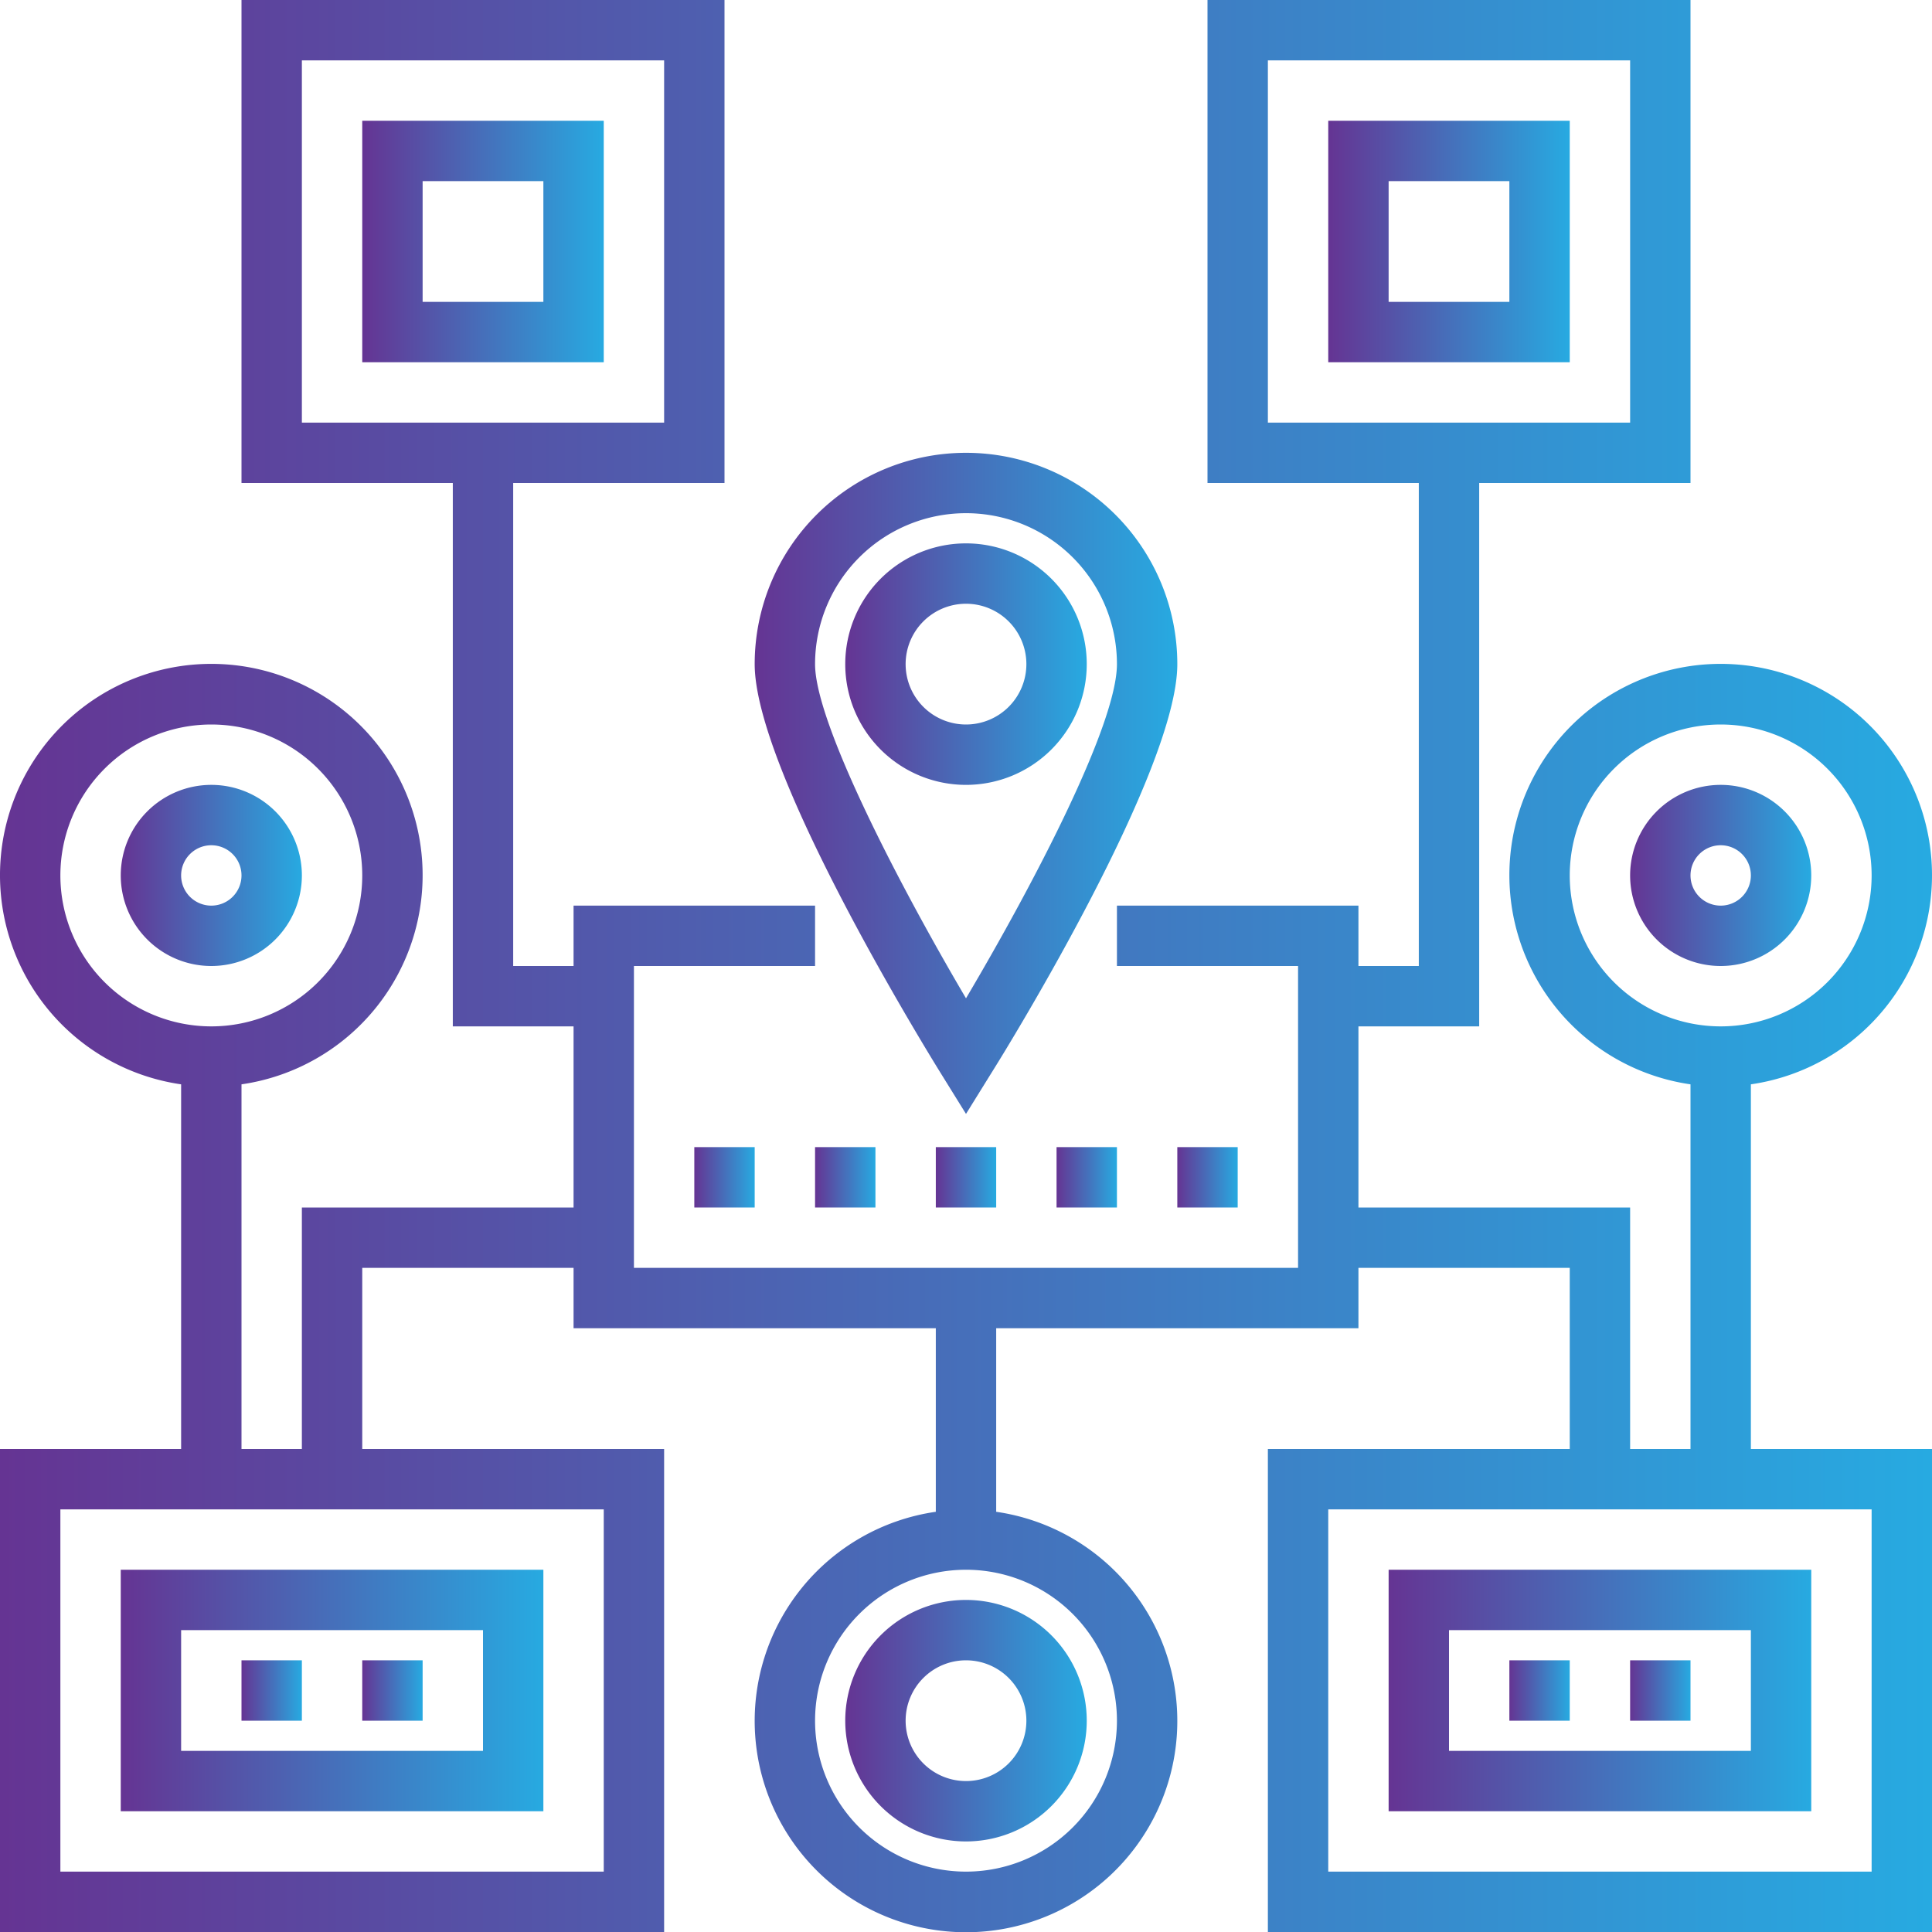
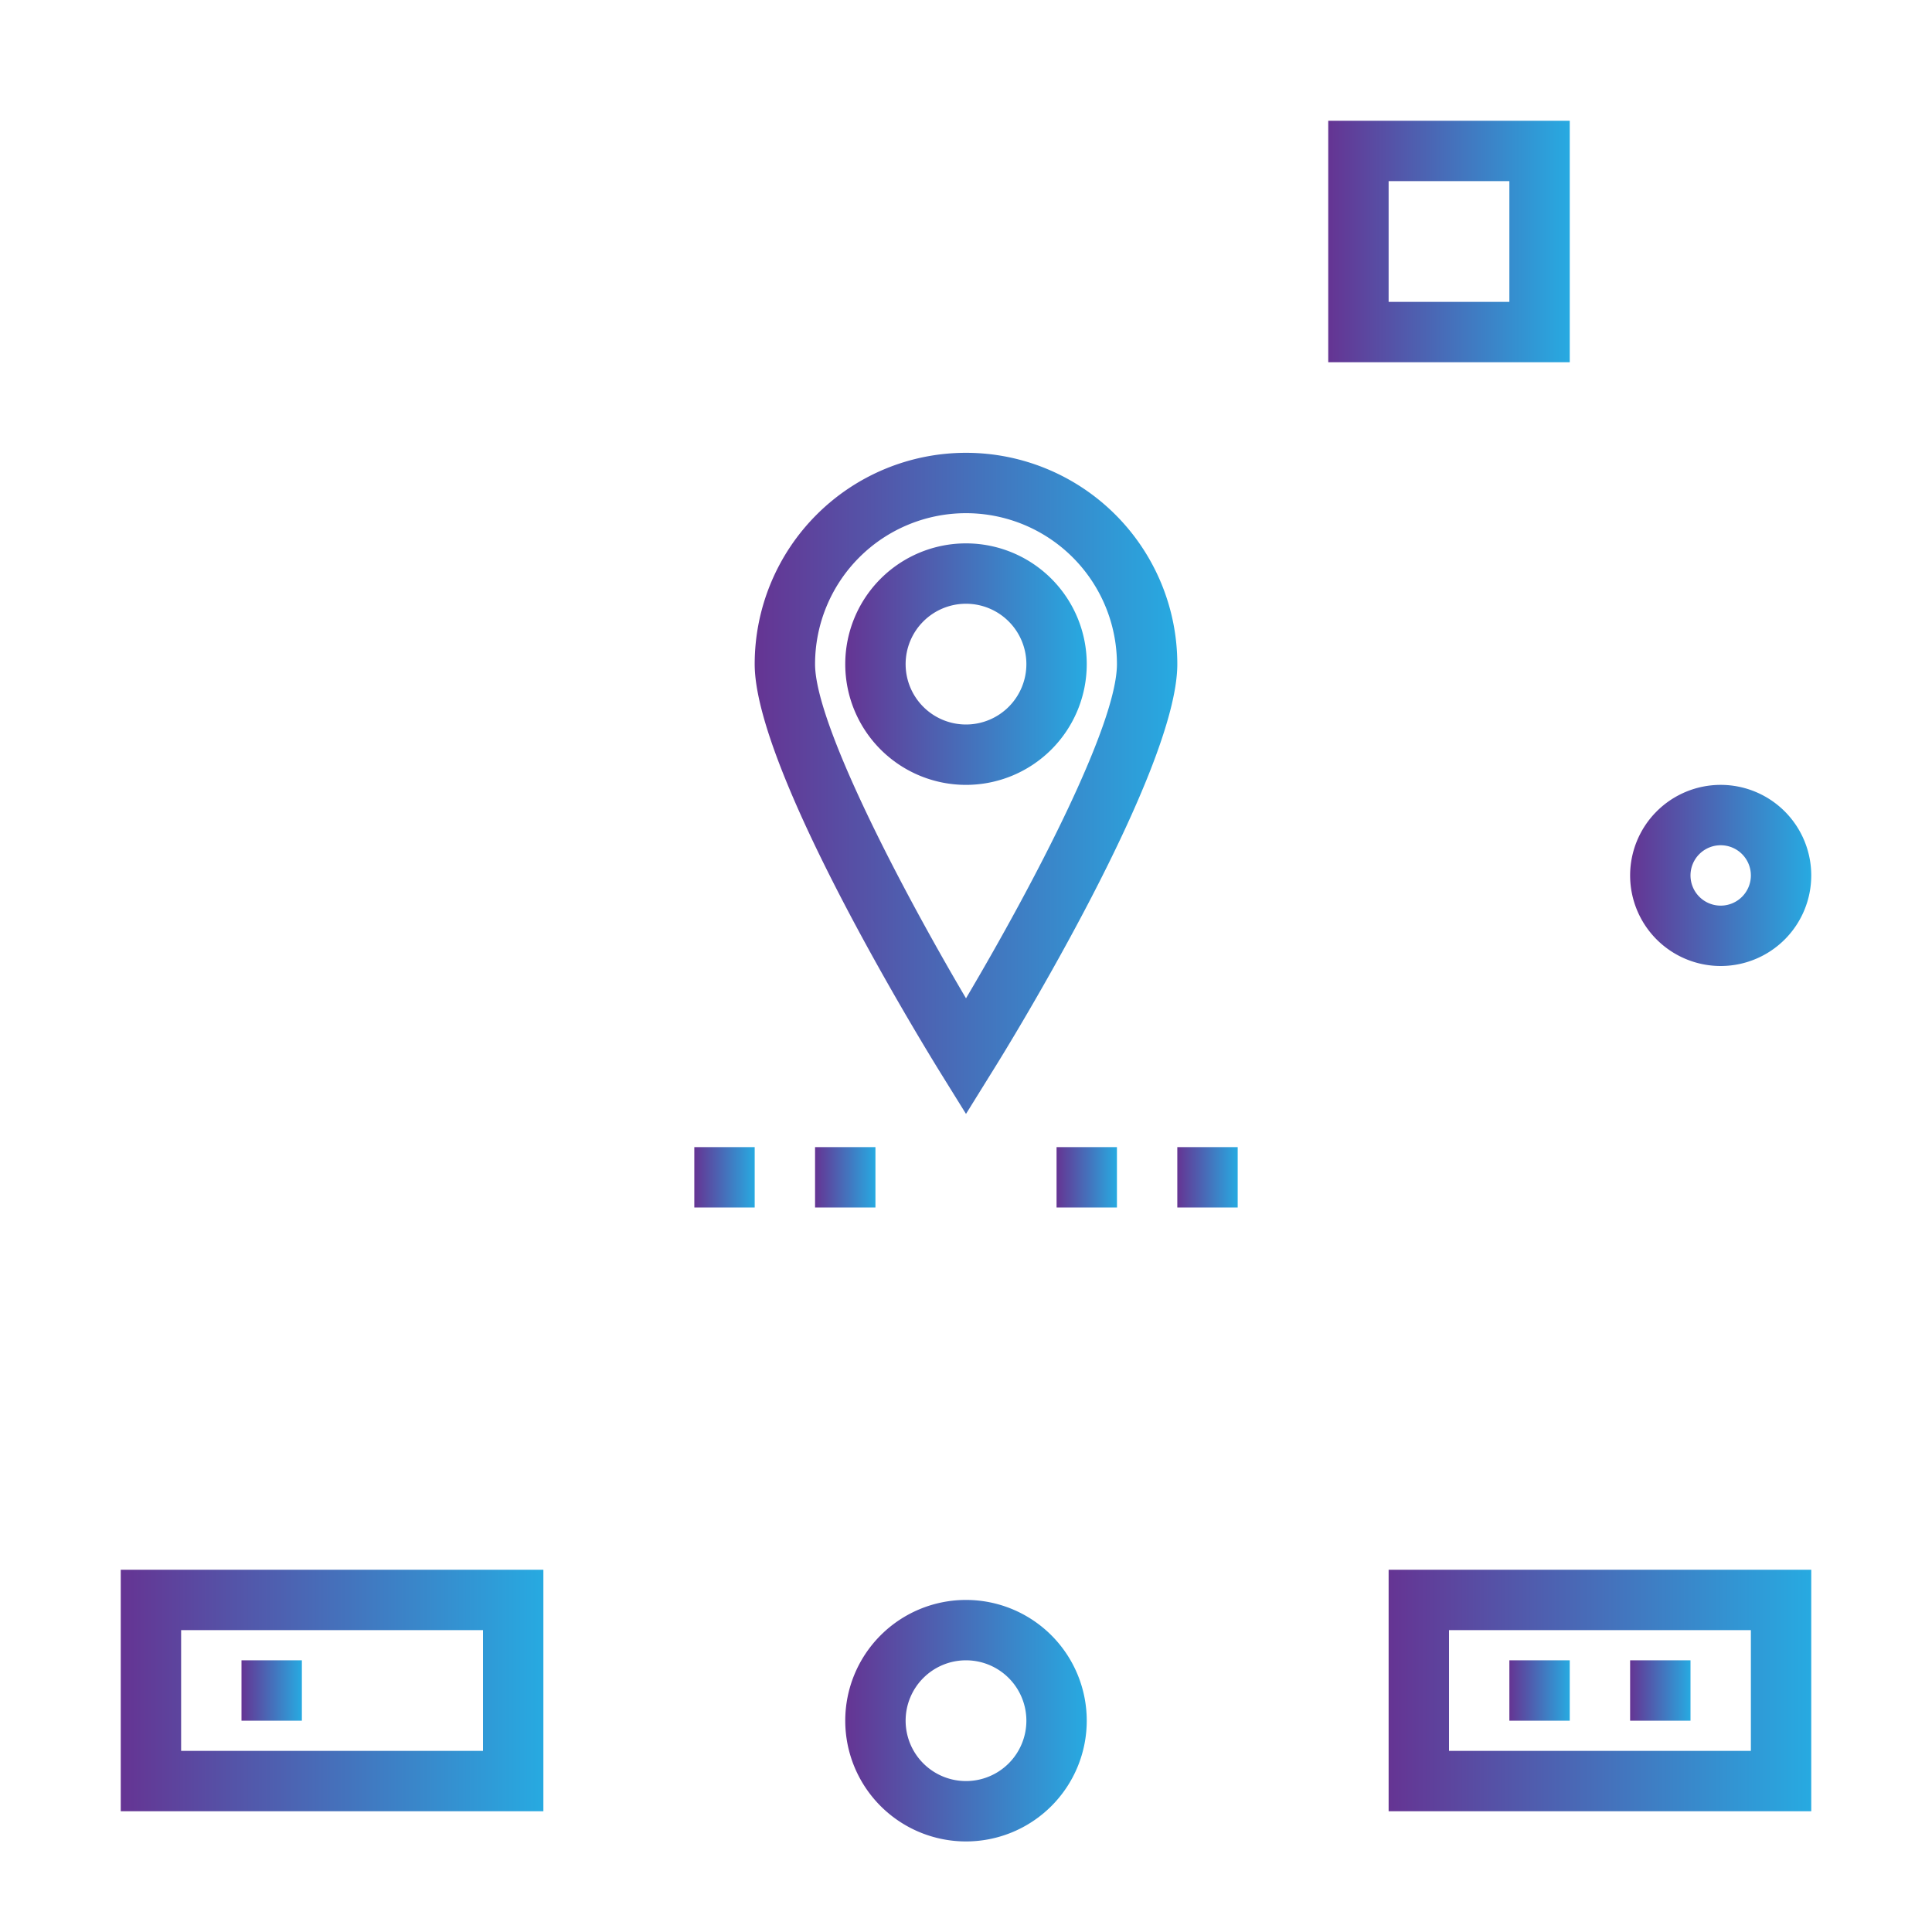
<svg xmlns="http://www.w3.org/2000/svg" xmlns:xlink="http://www.w3.org/1999/xlink" viewBox="0 0 64 64">
  <defs>
    <style>.cls-1{fill:url(#linear-gradient);}.cls-2{fill:url(#linear-gradient-2);}.cls-3{fill:url(#linear-gradient-3);}.cls-4{fill:url(#linear-gradient-4);}.cls-5{fill:url(#linear-gradient-5);}.cls-6{fill:url(#linear-gradient-6);}.cls-7{fill:url(#linear-gradient-7);}.cls-8{fill:url(#linear-gradient-8);}.cls-9{fill:url(#linear-gradient-9);}.cls-10{fill:url(#linear-gradient-10);}.cls-11{fill:url(#linear-gradient-11);}.cls-12{fill:url(#linear-gradient-12);}.cls-13{fill:url(#linear-gradient-13);}.cls-14{fill:url(#linear-gradient-14);}.cls-15{fill:url(#linear-gradient-15);}.cls-16{fill:url(#linear-gradient-16);}.cls-17{fill:url(#linear-gradient-17);}.cls-18{fill:url(#linear-gradient-18);}.cls-19{fill:url(#linear-gradient-19);}</style>
    <linearGradient id="linear-gradient" x1="44" y1="8" x2="52" y2="8" gradientUnits="userSpaceOnUse">
      <stop offset="0" stop-color="#653493" />
      <stop offset="1" stop-color="#27aae1" />
    </linearGradient>
    <linearGradient id="linear-gradient-2" x1="12" y1="8" x2="20" y2="8" xlink:href="#linear-gradient" />
    <linearGradient id="linear-gradient-3" x1="54" y1="29" x2="60" y2="29" xlink:href="#linear-gradient" />
    <linearGradient id="linear-gradient-4" x1="4" y1="56" x2="18" y2="56" xlink:href="#linear-gradient" />
    <linearGradient id="linear-gradient-5" x1="4" y1="29" x2="10" y2="29" xlink:href="#linear-gradient" />
    <linearGradient id="linear-gradient-6" x1="28" y1="57" x2="36" y2="57" xlink:href="#linear-gradient" />
    <linearGradient id="linear-gradient-7" x1="25" y1="25.95" x2="39" y2="25.95" xlink:href="#linear-gradient" />
    <linearGradient id="linear-gradient-8" x1="28" y1="22" x2="36" y2="22" xlink:href="#linear-gradient" />
    <linearGradient id="linear-gradient-9" x1="23" y1="39" x2="25" y2="39" xlink:href="#linear-gradient" />
    <linearGradient id="linear-gradient-10" x1="27" y1="39" x2="29" y2="39" xlink:href="#linear-gradient" />
    <linearGradient id="linear-gradient-11" x1="31" y1="39" x2="33" y2="39" xlink:href="#linear-gradient" />
    <linearGradient id="linear-gradient-12" x1="35" y1="39" x2="37" y2="39" xlink:href="#linear-gradient" />
    <linearGradient id="linear-gradient-13" x1="39" y1="39" x2="41" y2="39" xlink:href="#linear-gradient" />
    <linearGradient id="linear-gradient-14" x1="8" y1="56" x2="10" y2="56" xlink:href="#linear-gradient" />
    <linearGradient id="linear-gradient-15" x1="12" y1="56" x2="14" y2="56" xlink:href="#linear-gradient" />
    <linearGradient id="linear-gradient-16" x1="0" y1="32" x2="64" y2="32" xlink:href="#linear-gradient" />
    <linearGradient id="linear-gradient-17" x1="46" y1="56" x2="60" y2="56" xlink:href="#linear-gradient" />
    <linearGradient id="linear-gradient-18" x1="50" y1="56" y2="56" xlink:href="#linear-gradient" />
    <linearGradient id="linear-gradient-19" x1="54" y1="56" x2="56" y2="56" xlink:href="#linear-gradient" />
  </defs>
  <title>meticulously crafted</title>
  <g id="Layer_2" data-name="Layer 2">
    <g id="Layer_1-2" data-name="Layer 1">
-       <path class="cls-1" d="M44,12h8V4H44Zm2-6h4v4H46Z" />
-       <path class="cls-2" d="M12,12h8V4H12Zm2-6h4v4H14Z" />
+       <path class="cls-1" d="M44,12h8V4H44Zm2-6h4v4H46" />
      <path class="cls-3" d="M60,29a3,3,0,1,0-3,3A3,3,0,0,0,60,29Zm-4,0a1,1,0,1,1,1,1A1,1,0,0,1,56,29Z" />
      <path class="cls-4" d="M18,52H4v8H18Zm-2,6H6V54H16Z" />
-       <path class="cls-5" d="M10,29a3,3,0,1,0-3,3A3,3,0,0,0,10,29ZM6,29a1,1,0,1,1,1,1A1,1,0,0,1,6,29Z" />
      <path class="cls-6" d="M28,57a4,4,0,1,0,4-4A4,4,0,0,0,28,57Zm6,0a2,2,0,1,1-2-2A2,2,0,0,1,34,57Z" />
      <path class="cls-7" d="M32,36.9l.85-1.37c.63-1,6.15-10,6.15-13.53a7,7,0,0,0-14,0c0,3.5,5.52,12.51,6.15,13.53ZM32,17a5,5,0,0,1,5,5c0,2-2.74,7.25-5,11.07-2.21-3.75-5-9.12-5-11.07A5,5,0,0,1,32,17Z" />
      <path class="cls-8" d="M36,22a4,4,0,1,0-4,4A4,4,0,0,0,36,22Zm-4,2a2,2,0,1,1,2-2A2,2,0,0,1,32,24Z" />
      <rect class="cls-9" x="23" y="38" width="2" height="2" />
      <rect class="cls-10" x="27" y="38" width="2" height="2" />
-       <rect class="cls-11" x="31" y="38" width="2" height="2" />
      <rect class="cls-12" x="35" y="38" width="2" height="2" />
      <rect class="cls-13" x="39" y="38" width="2" height="2" />
      <rect class="cls-14" x="8" y="55" width="2" height="2" />
-       <rect class="cls-15" x="12" y="55" width="2" height="2" />
-       <path class="cls-16" d="M42,48V64H64V48H58V35.92a7,7,0,1,0-2,0V48H54V40H45V34h4V16h7V0H40V16h7V32H45V30H37v2h6V42H21V32h6V30H19v2H17V16h7V0H8V16h7V34h4v6H10v8H8V35.92a7,7,0,1,0-2,0V48H0V64H22V48H12V42h7v2H31v6.08a7,7,0,1,0,2,0V44H45V42h7v6ZM52,29a5,5,0,1,1,5,5A5,5,0,0,1,52,29ZM42,14V2H54V14ZM10,2H22V14H10ZM2,29a5,5,0,1,1,5,5A5,5,0,0,1,2,29ZM20,50V62H2V50Zm17,7a5,5,0,1,1-5-5A5,5,0,0,1,37,57Zm25-7V62H44V50Z" />
      <path class="cls-17" d="M60,52H46v8H60Zm-2,6H48V54H58Z" />
      <rect class="cls-18" x="50" y="55" width="2" height="2" />
      <rect class="cls-19" x="54" y="55" width="2" height="2" />
    </g>
  </g>
</svg>